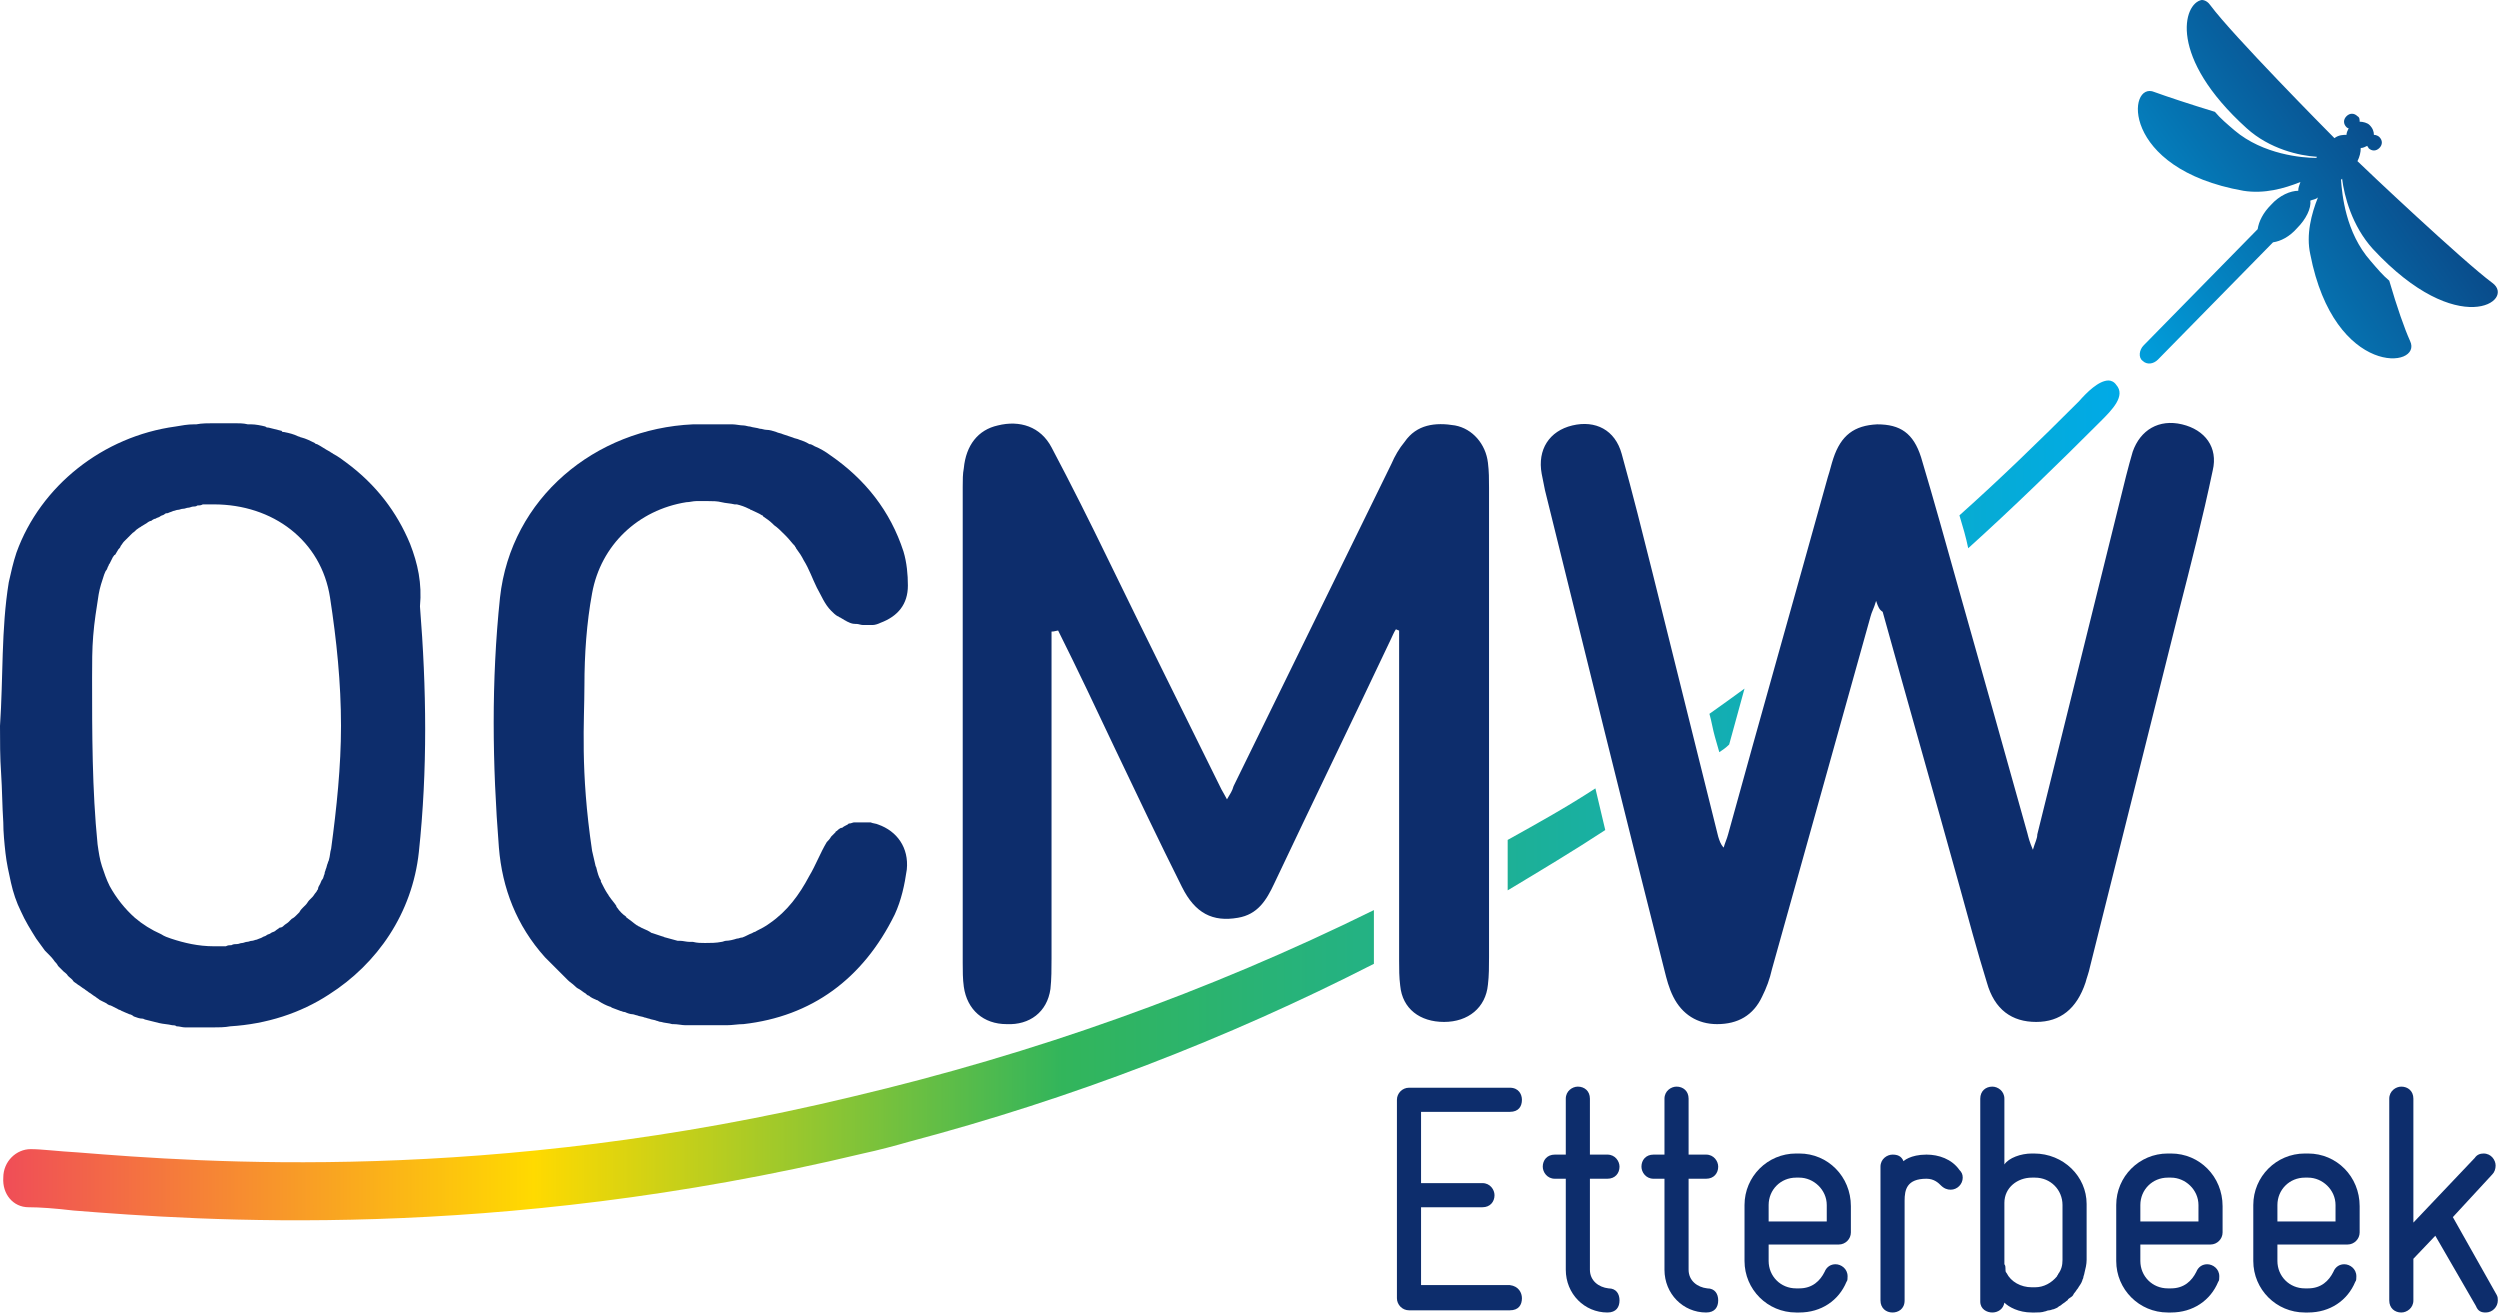
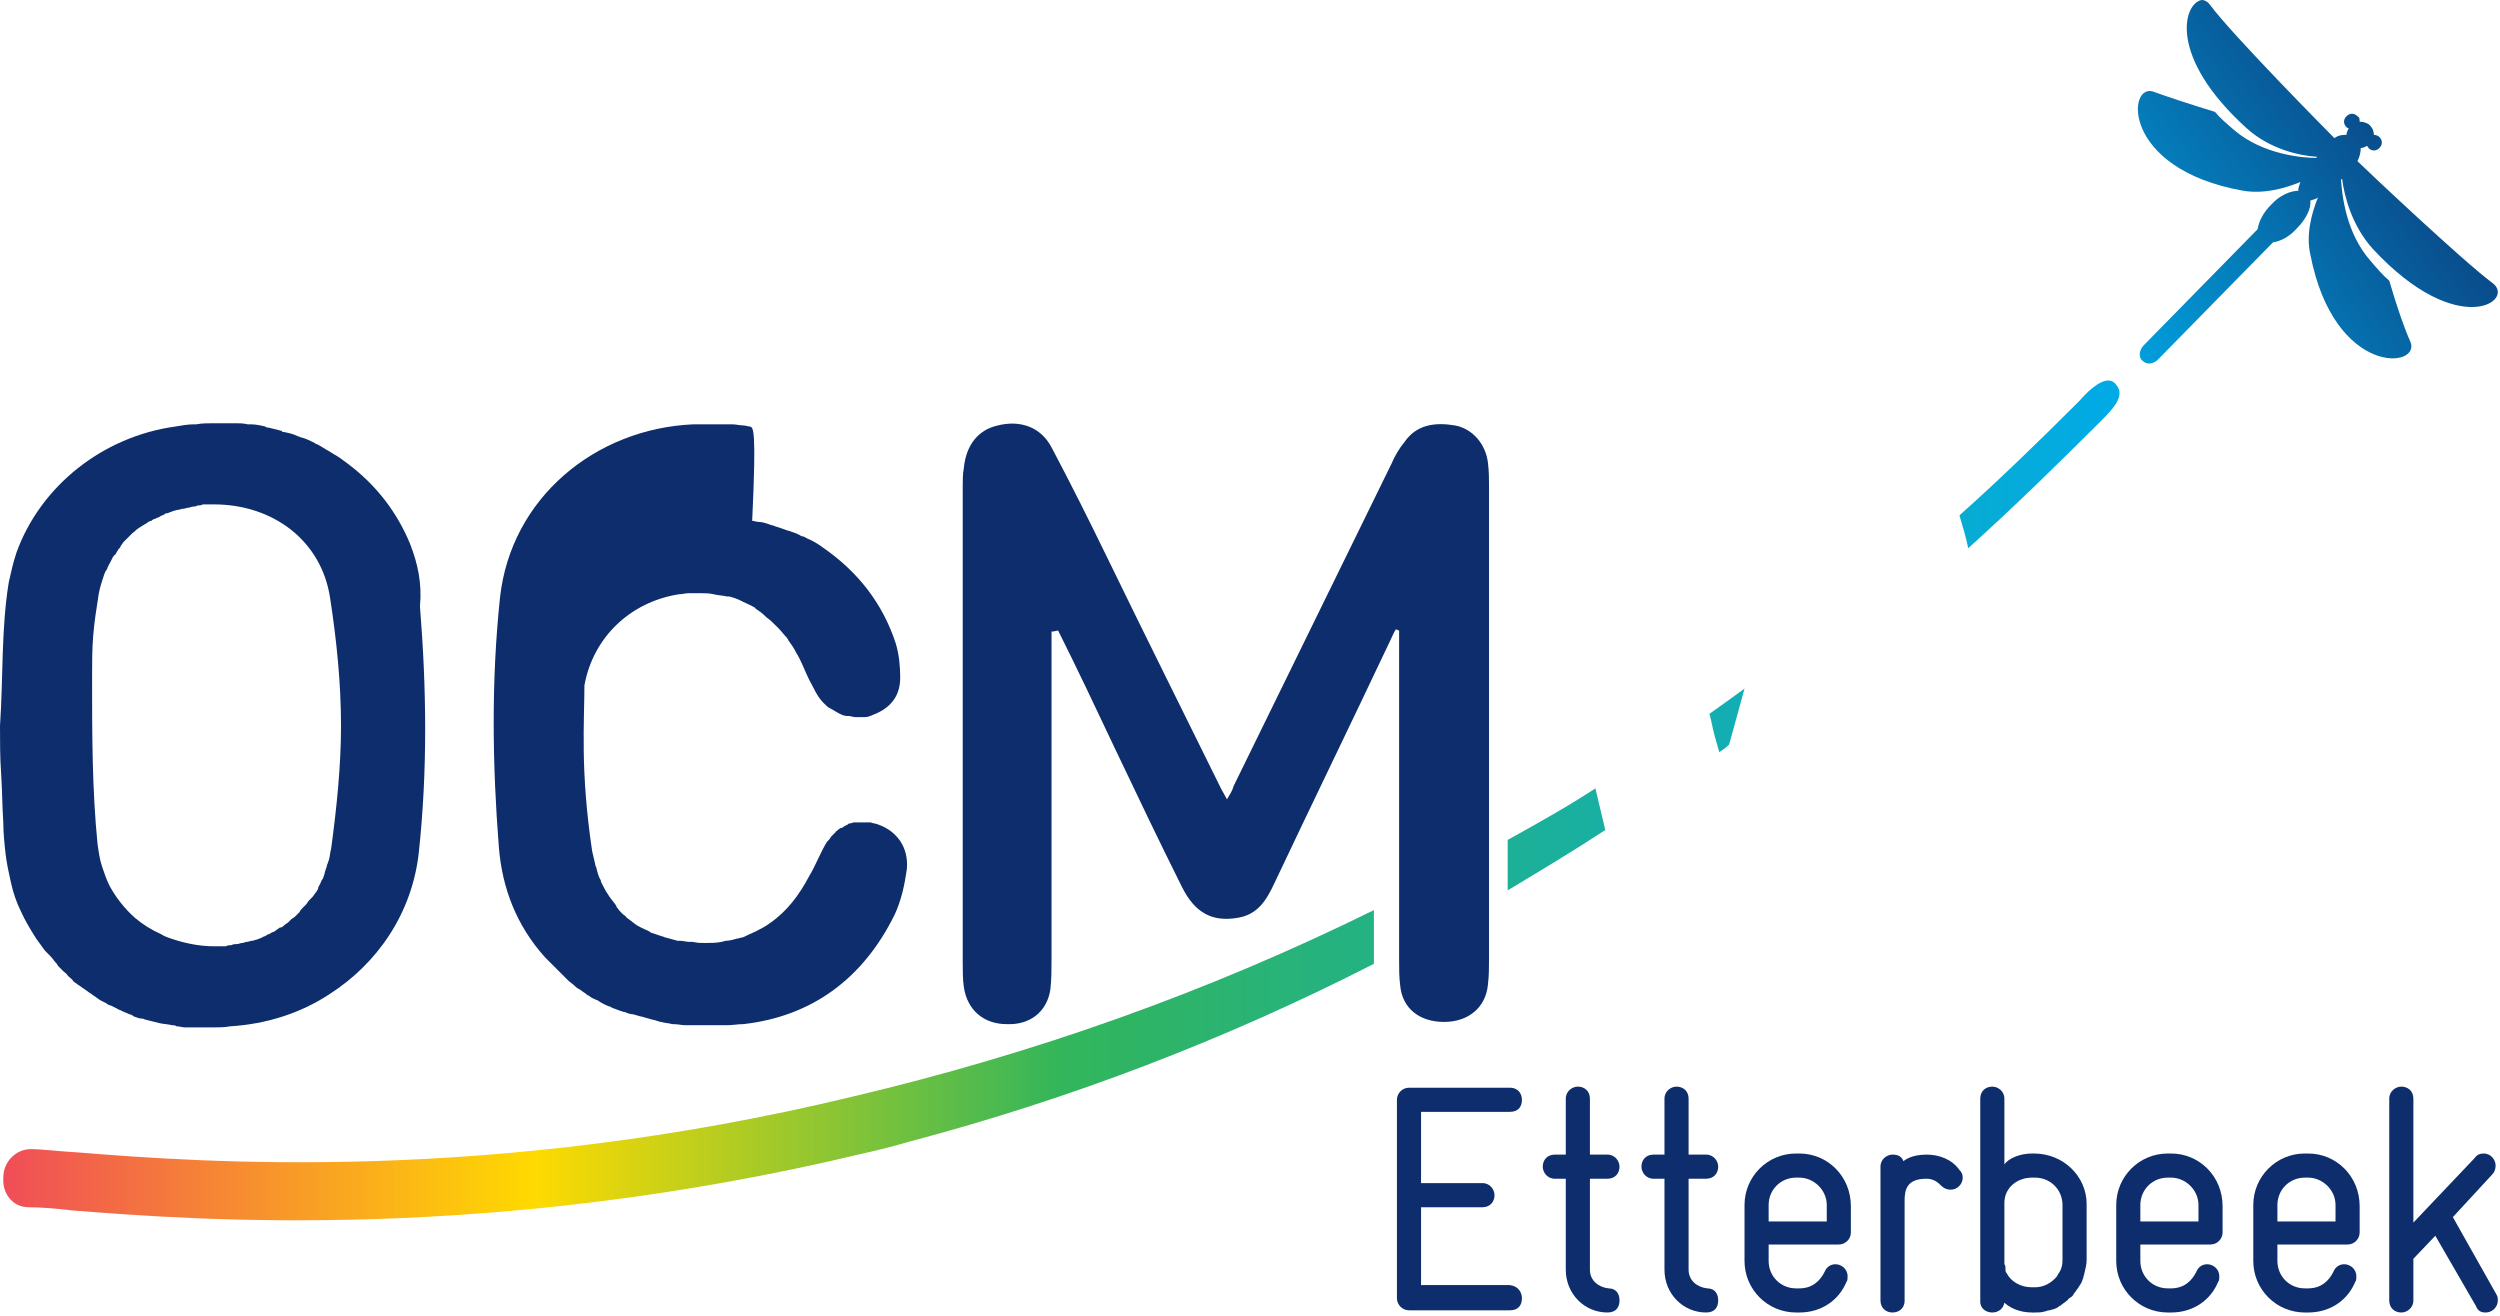
<svg xmlns="http://www.w3.org/2000/svg" xmlns:xlink="http://www.w3.org/1999/xlink" version="1.1" id="Layer_1" x="0px" y="0px" width="228px" height="120px" viewBox="0 0 228 120" style="enable-background:new 0 0 228 120;" xml:space="preserve">
  <style type="text/css">
	.st0{clip-path:url(#SVGID_2_);fill:url(#SVGID_3_);}
	.st1{fill:#0D2D6C;}
	.st2{clip-path:url(#SVGID_5_);fill:url(#SVGID_6_);}
</style>
  <g>
    <g>
      <g>
        <defs>
          <path id="SVGID_1_" d="M204.9,11.7c2.1,1.9,4.8,2.5,6.4,2.6c0,0,0,0.1-0.1,0.1c-1.2,0-4.8-0.3-7.4-2.5c-0.7-0.6-1.3-1.1-1.8-1.7      c-2.3-0.7-4.4-1.4-5.5-1.8c-2.5-1.1-3.2,7,8.1,9c1.9,0.3,3.7-0.2,5.2-0.8c-0.1,0.3-0.2,0.5-0.2,0.8c-0.7,0-1.7,0.4-2.5,1.3      c-0.7,0.7-1.1,1.5-1.2,2.2l-10.4,10.6c-0.4,0.4-0.5,1.1-0.1,1.4c0.4,0.4,1,0.3,1.4-0.1l10.5-10.7c0.7-0.1,1.5-0.5,2.2-1.3      c0.8-0.8,1.3-1.8,1.2-2.5c0.2-0.1,0.5-0.1,0.7-0.3c-0.6,1.5-1.1,3.4-0.7,5.2c2.2,11.3,10.3,10.4,9.1,7.9      c-0.5-1.1-1.2-3.1-1.9-5.5c-0.6-0.5-1.1-1.1-1.7-1.8c-2.3-2.6-2.6-6.1-2.7-7.4l0.1-0.1c0.2,1.6,0.9,4.3,2.8,6.4      c7.8,8.4,13.1,4.7,10.9,3.1c-2.7-2-11.7-10.5-12.3-11.1c0.2-0.4,0.3-0.8,0.3-1.2c0.2,0,0.4-0.1,0.6-0.2c0,0.1,0.1,0.1,0.1,0.2      c0.3,0.3,0.7,0.3,1,0s0.3-0.7,0-1c-0.1-0.1-0.3-0.2-0.5-0.2c0-0.3-0.1-0.6-0.4-0.9l0,0c-0.2-0.2-0.6-0.3-0.9-0.3      c0-0.2,0-0.4-0.2-0.5c-0.3-0.3-0.7-0.3-1,0s-0.3,0.7,0,1c0,0,0.1,0.1,0.2,0.1c-0.1,0.2-0.2,0.4-0.2,0.6c-0.3,0-0.7,0-1.1,0.3      c-0.6-0.6-9.3-9.4-11.3-12.1c-0.2-0.3-0.5-0.5-0.8-0.5C199.1,0.3,197.7,5.2,204.9,11.7" />
        </defs>
        <clipPath id="SVGID_2_">
          <use xlink:href="#SVGID_1_" style="overflow:visible;" />
        </clipPath>
        <linearGradient id="SVGID_3_" gradientUnits="userSpaceOnUse" x1="-1013.419" y1="237.946" x2="-1012.419" y2="237.946" gradientTransform="matrix(-36.477 25.427 25.427 36.477 -42789.539 17094.723)">
          <stop offset="0" style="stop-color:#0D2C6C" />
          <stop offset="1" style="stop-color:#00A6E3" />
        </linearGradient>
        <polygon class="st0" points="245.5,23.3 205.2,51.4 177.4,11.5 217.7,-16.6    " />
      </g>
    </g>
  </g>
  <g>
    <g>
      <path class="st1" d="M185.5,105.2h-0.2c-1,0-2.1,0.4-2.5,1v-6c0-0.7-0.6-1.1-1.1-1.1c-0.6,0-1.1,0.4-1.1,1.1v10.1v0.9v3.5l0,0l0,0    v4c0,0.7,0.6,1,1.1,1s1-0.3,1.1-0.9c0.4,0.4,1.3,0.9,2.5,0.9h0.1h0.2c0.3,0,0.6,0,0.9-0.1c0.1,0,0.2-0.1,0.4-0.1    c0.1,0,0.3-0.1,0.4-0.1c0.2-0.1,0.3-0.1,0.4-0.2c0.1-0.1,0.2-0.1,0.3-0.2s0.3-0.2,0.4-0.3c0.1-0.1,0.2-0.1,0.2-0.2    c0.1-0.1,0.3-0.2,0.4-0.3c0.1-0.1,0.1-0.2,0.2-0.3c0.1-0.1,0.2-0.3,0.3-0.4c0.1-0.2,0.3-0.4,0.4-0.7c0-0.1,0.1-0.2,0.1-0.3    s0.1-0.3,0.1-0.4l0,0c0.1-0.4,0.2-0.8,0.2-1.2v-2.2V112v-2.2C190.3,107.3,188.2,105.2,185.5,105.2 M182.8,109.7    c0-1.4,1.2-2.3,2.5-2.3h0.3c1.4,0,2.5,1.1,2.5,2.5v2.2v0.6v2.2c0,0.5-0.1,0.9-0.4,1.3c0,0.1-0.1,0.1-0.1,0.2c-0.5,0.6-1.2,1-2,1    h-0.3c-1,0-1.9-0.5-2.3-1.3c-0.1-0.1-0.1-0.2-0.1-0.3c0,0,0,0,0-0.1s0-0.3-0.1-0.4v-0.1v-3.4L182.8,109.7L182.8,109.7z" />
    </g>
    <g>
      <path class="st1" d="M227.8,118.6c0,0.6-0.5,1.1-1.1,1.1c-0.4,0-0.7-0.1-0.9-0.6l-3.7-6.4l-2,2.1v3.8c0,0.7-0.6,1.1-1.1,1.1    c-0.6,0-1.1-0.4-1.1-1.1v-18.4c0-0.7,0.6-1.1,1.1-1.1c0.6,0,1.1,0.4,1.1,1.1v11.3l5.6-5.9c0.2-0.3,0.5-0.4,0.8-0.4    c0.7,0,1.1,0.6,1.1,1.1c0,0.3-0.1,0.6-0.3,0.8l-3.6,3.9l4,7.1C227.8,118.3,227.8,118.4,227.8,118.6" />
    </g>
    <g>
      <path class="st1" d="M147.7,118.6c0,0.6-0.3,1.1-1.1,1.1c-2.1,0-3.8-1.7-3.8-3.9v-8.3h-1c-0.7,0-1.1-0.6-1.1-1.1    c0-0.6,0.4-1.1,1.1-1.1h1v-5.1c0-0.7,0.6-1.1,1.1-1.1c0.6,0,1.1,0.4,1.1,1.1v5.1h1.6c0.7,0,1.1,0.6,1.1,1.1c0,0.6-0.4,1.1-1.1,1.1    H145v8.3c0,1,0.8,1.6,1.7,1.7C147.4,117.5,147.7,118,147.7,118.6" />
    </g>
    <g>
      <path class="st1" d="M156.7,118.6c0,0.6-0.3,1.1-1.1,1.1c-2.1,0-3.8-1.7-3.8-3.9v-8.3h-1c-0.7,0-1.1-0.6-1.1-1.1    c0-0.6,0.4-1.1,1.1-1.1h1v-5.1c0-0.7,0.6-1.1,1.1-1.1c0.6,0,1.1,0.4,1.1,1.1v5.1h1.6c0.7,0,1.1,0.6,1.1,1.1c0,0.6-0.4,1.1-1.1,1.1    H154v8.3c0,1,0.8,1.6,1.7,1.7C156.4,117.5,156.7,118,156.7,118.6" />
    </g>
    <g>
      <path class="st1" d="M168.8,112.4V110c0-2.7-2.1-4.8-4.7-4.8h-0.3c-2.6,0-4.7,2.1-4.7,4.7v5.1c0,2.6,2.1,4.7,4.7,4.7h0.3    c2,0,3.6-1.1,4.3-2.8c0.1-0.1,0.1-0.3,0.1-0.5c0-0.7-0.6-1.1-1.1-1.1c-0.4,0-0.8,0.2-1,0.7c-0.4,0.8-1.1,1.5-2.3,1.5h-0.3    c-1.4,0-2.5-1.1-2.5-2.5v-1.5h6.4C168.3,113.5,168.8,113,168.8,112.4 M166.5,111.4h-5.2v-1.5c0-1.4,1.1-2.5,2.5-2.5h0.3    c1.3,0,2.5,1.1,2.5,2.5v1.5H166.5z" />
    </g>
    <g>
      <path class="st1" d="M202.7,112.4V110c0-2.7-2.1-4.8-4.7-4.8h-0.3c-2.6,0-4.7,2.1-4.7,4.7v5.1c0,2.6,2.1,4.7,4.7,4.7h0.3    c2,0,3.6-1.1,4.3-2.8c0.1-0.1,0.1-0.3,0.1-0.5c0-0.7-0.6-1.1-1.1-1.1c-0.4,0-0.8,0.2-1,0.7c-0.4,0.8-1.1,1.5-2.3,1.5h-0.3    c-1.4,0-2.5-1.1-2.5-2.5v-1.5h6.4C202.2,113.5,202.7,113,202.7,112.4 M200.5,111.4h-5.3v-1.5c0-1.4,1.1-2.5,2.5-2.5h0.3    c1.3,0,2.5,1.1,2.5,2.5V111.4z" />
    </g>
    <g>
      <path class="st1" d="M215.2,112.4V110c0-2.7-2.1-4.8-4.7-4.8h-0.3c-2.6,0-4.7,2.1-4.7,4.7v5.1c0,2.6,2.1,4.7,4.7,4.7h0.3    c2,0,3.6-1.1,4.3-2.8c0.1-0.1,0.1-0.3,0.1-0.5c0-0.7-0.6-1.1-1.1-1.1c-0.4,0-0.8,0.2-1,0.7c-0.4,0.8-1.1,1.5-2.3,1.5h-0.3    c-1.4,0-2.5-1.1-2.5-2.5v-1.5h6.4C214.7,113.5,215.2,113,215.2,112.4 M213,111.4h-5.3v-1.5c0-1.4,1.1-2.5,2.5-2.5h0.3    c1.3,0,2.5,1.1,2.5,2.5V111.4z" />
    </g>
    <g>
      <path class="st1" d="M179,107.4c0,0.6-0.5,1.1-1.1,1.1c-0.3,0-0.6-0.1-0.9-0.4c-0.2-0.2-0.6-0.6-1.3-0.6c-1.8,0-2,1-2,2v9.1    c0,0.8-0.6,1.1-1.1,1.1c-0.6,0-1.1-0.4-1.1-1.1v-12.2c0-0.7,0.6-1.1,1.1-1.1c0.4,0,0.8,0.1,1,0.6c0,0,0.6-0.6,2.1-0.6    c1.1,0,2.3,0.4,3,1.4C178.9,106.9,179,107.1,179,107.4" />
    </g>
    <g>
      <path class="st1" d="M138.8,118.4c0,0.6-0.3,1.1-1.1,1.1h-9.2c-0.6,0-1.1-0.5-1.1-1.1v-18.1c0-0.6,0.5-1.1,1.1-1.1h9.2    c0.8,0,1.1,0.6,1.1,1.1c0,0.6-0.3,1.1-1.1,1.1h-8.1v6.5h5.6c0.7,0,1.1,0.6,1.1,1.1c0,0.6-0.4,1.1-1.1,1.1h-5.6v7.1h8.1    C138.5,117.3,138.8,117.9,138.8,118.4" />
    </g>
    <g>
-       <path class="st1" d="M171.1,54.8c-0.2,0.7-0.4,1-0.5,1.4c-3,10.7-6,21.5-9,32.2c-0.2,0.9-0.5,1.7-0.9,2.5    c-0.8,1.7-2.2,2.5-4.1,2.5c-1.8,0-3.2-0.9-4-2.5c-0.4-0.8-0.6-1.6-0.8-2.4c-3.7-14.6-7.3-29.2-10.9-43.8c-0.1-0.5-0.2-1-0.3-1.5    c-0.4-2.2,0.7-3.9,2.8-4.4s3.9,0.4,4.5,2.6c1,3.6,1.9,7.2,2.8,10.8c2,8,4,16.1,6,24.1c0.1,0.3,0.2,0.7,0.5,1    c0.1-0.4,0.3-0.8,0.4-1.2c3-10.9,6.1-21.8,9.1-32.6c0.2-0.6,0.3-1.1,0.5-1.7c0.7-2.1,1.9-3,4-3.1c2.1,0,3.3,0.8,4,3    c1.2,4,2.3,8,3.4,11.9c2.1,7.4,4.2,14.9,6.3,22.4c0.1,0.4,0.2,0.8,0.5,1.5c0.2-0.7,0.4-1,0.4-1.4c2.7-10.9,5.4-21.8,8.1-32.7    c0.2-0.8,0.4-1.5,0.6-2.2c0.7-2,2.4-3,4.5-2.5s3.3,2.1,2.8,4.2c-0.9,4.3-2,8.6-3.1,12.9c-2.7,10.8-5.4,21.6-8.1,32.4    c-0.1,0.5-0.3,1-0.4,1.4c-0.8,2.4-2.3,3.6-4.5,3.6s-3.8-1.1-4.5-3.6c-0.9-2.9-1.7-5.9-2.5-8.8c-2.3-8.3-4.7-16.7-7-25    C171.4,55.6,171.3,55.4,171.1,54.8" />
-     </g>
+       </g>
    <g>
      <path class="st1" d="M95.9,57.6v2.5c0,9.1,0,18.2,0,27.3c0,0.9,0,1.9-0.1,2.8c-0.3,2.1-1.9,3.3-4,3.2c-2.1,0-3.6-1.3-3.9-3.4    c-0.1-0.7-0.1-1.5-0.1-2.2c0-14.5,0-28.9,0-43.4c0-0.6,0-1.2,0.1-1.7c0.2-2.1,1.3-3.5,3.1-3.9c2-0.5,3.9,0.1,4.9,2    c1.8,3.4,3.5,6.8,5.2,10.3c3.4,7,6.9,14,10.3,20.9c0.1,0.2,0.3,0.5,0.5,0.9c0.3-0.5,0.5-0.8,0.6-1.2c4.8-9.8,9.6-19.6,14.4-29.4    c0.3-0.7,0.7-1.4,1.2-2c1.1-1.6,2.8-1.8,4.6-1.5c1.6,0.3,2.8,1.7,3,3.4c0.1,0.8,0.1,1.5,0.1,2.3c0,14.3,0,28.6,0,42.8    c0,0.8,0,1.7-0.1,2.5c-0.2,2.1-1.8,3.4-4,3.4s-3.8-1.2-4-3.3c-0.1-0.8-0.1-1.5-0.1-2.3c0-9.6,0-19.3,0-28.9v-1.2    c-0.1,0-0.2-0.1-0.3-0.1c-0.2,0.3-0.3,0.6-0.5,1c-3.5,7.4-7.1,14.8-10.6,22.2c-0.7,1.5-1.5,2.8-3.3,3.1c-2.3,0.4-3.9-0.4-5.1-2.8    c-2.1-4.2-4.1-8.4-6.1-12.6c-1.7-3.6-3.4-7.2-5.2-10.8C96.1,57.6,96,57.6,95.9,57.6" />
    </g>
  </g>
  <g>
    <g>
      <g>
        <defs>
          <path id="SVGID_4_" d="M77.8,100c-33.1,8-59.5,6-70.7,5.1c-1.8-0.1-3.3-0.3-4.3-0.3c-1.3,0-2.5,1.1-2.5,2.6      c-0.1,1.5,0.9,2.7,2.3,2.7c1,0,2.4,0.1,4.1,0.3c11.4,0.9,38.2,2.9,72-5.2c1.4-0.3,2.9-0.7,4.3-1.1c14.7-3.9,28.8-9.3,42.3-16.2      c0-0.1,0-0.1,0-0.2v-0.1c0-1.5,0-3.1,0-4.6C110.1,90.5,94.3,96.1,77.8,100 M137.5,76.6c0,1.5,0,3.1,0,4.6c3-1.8,6-3.6,8.9-5.5      c-0.3-1.3-0.6-2.5-0.9-3.8C142.9,73.6,140.2,75.1,137.5,76.6 M155.9,65.1c0.2,0.7,0.3,1.4,0.5,2.1l0.4,1.4      c0.3-0.2,0.6-0.4,0.9-0.7l1.4-5.1C158,63.6,156.9,64.4,155.9,65.1 M189.6,36.6c-3.6,3.6-7.2,7.1-10.9,10.4c0.3,1,0.6,2,0.8,3      c4.1-3.7,8.1-7.6,12.1-11.6c1-1,2.3-2.3,1.4-3.3c-0.2-0.3-0.5-0.4-0.7-0.4C191.4,34.7,190.3,35.8,189.6,36.6" />
        </defs>
        <clipPath id="SVGID_5_">
          <use xlink:href="#SVGID_4_" style="overflow:visible;" />
        </clipPath>
        <linearGradient id="SVGID_6_" gradientUnits="userSpaceOnUse" x1="-1011.899" y1="185.301" x2="-1010.9" y2="185.301" gradientTransform="matrix(192.966 0 0 -192.966 195262.5 35830.859)">
          <stop offset="0" style="stop-color:#F04E57" />
          <stop offset="0.25" style="stop-color:#FFDA00" />
          <stop offset="0.5" style="stop-color:#32B55B" />
          <stop offset="1" style="stop-color:#00AAE7" />
        </linearGradient>
        <rect x="0.2" y="34.7" class="st2" width="193.6" height="78.7" />
      </g>
    </g>
  </g>
  <g>
    <g>
      <path class="st1" d="M37.4,49.6c-1.2-2.9-3.1-5.4-5.8-7.4c-0.4-0.3-0.8-0.6-1.2-0.8c-0.1-0.1-0.2-0.1-0.3-0.2    c-0.4-0.2-0.8-0.5-1.2-0.7c-0.1,0-0.1,0-0.2-0.1c-0.4-0.2-0.8-0.4-1.2-0.5c-0.1,0-0.2-0.1-0.3-0.1c-0.4-0.2-0.8-0.3-1.3-0.4    c-0.1,0-0.2,0-0.2-0.1c-0.4-0.1-0.8-0.2-1.2-0.3c-0.1,0-0.2,0-0.3-0.1c-0.4-0.1-0.9-0.2-1.3-0.2c-0.1,0-0.2,0-0.3,0    c-0.4-0.1-0.8-0.1-1.2-0.1c-0.1,0-0.1,0-0.2,0c-0.5,0-0.9,0-1.4,0c-0.1,0-0.2,0-0.3,0c-0.5,0-1.1,0-1.6,0.1c-0.1,0-0.1,0-0.2,0    c-0.6,0-1.1,0.1-1.7,0.2C9.4,39.8,3.7,44.3,1.5,50.4c-0.3,0.9-0.5,1.8-0.7,2.7C0.1,57.4,0.3,61.8,0,66.2c0,1.4,0,2.9,0.1,4.3    c0.1,1.5,0.1,3,0.2,4.5c0,0.9,0.1,1.9,0.2,2.8s0.3,1.8,0.5,2.7c0.2,0.9,0.5,1.8,0.9,2.6c0.4,0.9,0.9,1.7,1.4,2.5l0,0    c0.3,0.4,0.5,0.7,0.8,1.1c0.1,0.1,0.2,0.2,0.3,0.3c0.2,0.2,0.4,0.4,0.6,0.7c0.1,0.1,0.2,0.2,0.3,0.4c0.2,0.2,0.4,0.4,0.5,0.5    s0.3,0.2,0.4,0.4c0.2,0.2,0.4,0.3,0.5,0.5c0.1,0.1,0.3,0.2,0.4,0.3c0.2,0.1,0.4,0.3,0.6,0.4c0.1,0.1,0.3,0.2,0.4,0.3    c0.2,0.1,0.4,0.3,0.6,0.4C8.8,91,9,91.1,9.1,91.2c0.2,0.1,0.4,0.2,0.6,0.3c0.1,0.1,0.3,0.2,0.4,0.2c0.2,0.1,0.4,0.2,0.6,0.3    c0.1,0.1,0.3,0.1,0.4,0.2c0.2,0.1,0.5,0.2,0.7,0.3c0.1,0,0.3,0.1,0.4,0.2c0.3,0.1,0.5,0.2,0.8,0.2c0.1,0,0.2,0.1,0.3,0.1    c0.4,0.1,0.8,0.2,1.2,0.3l0,0c0.4,0.1,0.8,0.1,1.2,0.2c0.1,0,0.3,0,0.4,0.1c0.3,0,0.5,0.1,0.8,0.1c0.2,0,0.3,0,0.5,0    c0.3,0,0.5,0,0.8,0c0.2,0,0.4,0,0.5,0c0.2,0,0.5,0,0.7,0c0.5,0,1.1,0,1.6-0.1l0,0c3.3-0.2,6.4-1.2,9-2.9c4.4-2.8,7.6-7.4,8.2-13    c0.8-7.5,0.7-14.9,0.1-22.4C38.5,53.2,38.1,51.4,37.4,49.6 M30.2,77.4c-0.1,0.3-0.1,0.7-0.2,1c0,0.1-0.1,0.2-0.1,0.3    c-0.1,0.2-0.1,0.4-0.2,0.6c0,0.1-0.1,0.2-0.1,0.4c-0.1,0.2-0.1,0.4-0.2,0.5s-0.1,0.2-0.2,0.4c-0.1,0.2-0.2,0.3-0.2,0.5    c-0.1,0.1-0.1,0.2-0.2,0.3c-0.1,0.1-0.2,0.3-0.3,0.4s-0.2,0.2-0.3,0.3c-0.1,0.1-0.2,0.3-0.3,0.4s-0.2,0.2-0.3,0.3    c-0.1,0.1-0.2,0.2-0.3,0.4c-0.1,0.1-0.2,0.2-0.3,0.3c-0.1,0.1-0.2,0.2-0.4,0.3c-0.1,0.1-0.2,0.2-0.3,0.3c-0.1,0.1-0.3,0.2-0.4,0.3    c-0.1,0.1-0.2,0.2-0.4,0.2c-0.1,0.1-0.3,0.2-0.4,0.3C25,85,24.8,85,24.7,85.1c-0.1,0.1-0.3,0.1-0.4,0.2s-0.3,0.1-0.4,0.2    c-0.2,0.1-0.3,0.1-0.5,0.2c-0.1,0-0.3,0.1-0.4,0.1c-0.2,0-0.3,0.1-0.5,0.1c-0.1,0-0.3,0.1-0.4,0.1c-0.2,0-0.3,0.1-0.5,0.1    s-0.3,0-0.5,0.1c-0.2,0-0.3,0-0.5,0.1c-0.2,0-0.3,0-0.5,0c-0.1,0-0.3,0-0.4,0s-0.2,0-0.2,0c-1.4,0-2.7-0.3-3.9-0.7    c-0.3-0.1-0.6-0.2-0.9-0.4c-0.9-0.4-1.7-0.9-2.4-1.5c-0.9-0.8-1.7-1.8-2.3-2.9c-0.3-0.6-0.5-1.2-0.7-1.8c-0.2-0.6-0.3-1.3-0.4-2    c-0.5-5-0.5-10.1-0.5-15.2c0-1.3,0-2.6,0.1-3.8c0.1-1.3,0.3-2.5,0.5-3.8c0.1-0.6,0.3-1.2,0.5-1.8l0,0c0.1-0.2,0.1-0.3,0.2-0.4    c0.1-0.1,0.1-0.3,0.2-0.4c0-0.1,0.1-0.2,0.1-0.2c0.1-0.2,0.2-0.4,0.3-0.6c0.1-0.1,0.1-0.2,0.2-0.2c0.1-0.2,0.2-0.3,0.3-0.5    c0.1-0.1,0.2-0.2,0.2-0.3c0.1-0.1,0.2-0.3,0.3-0.4s0.1-0.1,0.2-0.2c0.1-0.1,0.3-0.3,0.4-0.4c0.1-0.1,0.1-0.1,0.2-0.2    c0.2-0.1,0.3-0.3,0.5-0.4c0.1-0.1,0.2-0.1,0.3-0.2c0.2-0.1,0.3-0.2,0.5-0.3c0.1-0.1,0.3-0.2,0.4-0.2c0.1-0.1,0.3-0.2,0.4-0.2    c0.1-0.1,0.3-0.1,0.4-0.2c0.1-0.1,0.3-0.1,0.4-0.2c0.1-0.1,0.2-0.1,0.3-0.1c0.2-0.1,0.3-0.1,0.5-0.2c0.1,0,0.3-0.1,0.4-0.1    c0.2,0,0.3-0.1,0.5-0.1s0.3-0.1,0.5-0.1c0.1,0,0.3-0.1,0.4-0.1s0.3,0,0.4-0.1c0.2,0,0.3,0,0.5-0.1c0.2,0,0.3,0,0.5,0s0.3,0,0.5,0    l0,0c5.4,0,9.8,3.3,10.6,8.5c0.6,3.9,1,7.8,1,11.7C31.1,69.9,30.7,73.7,30.2,77.4" />
    </g>
    <g>
-       <path class="st1" d="M81.6,83.4c0.6-1.3,0.9-2.7,1.1-4.1c0.2-2-0.9-3.5-2.6-4.1c-0.2-0.1-0.5-0.1-0.7-0.2c-0.1,0-0.2,0-0.2,0    c-0.2,0-0.3,0-0.5,0h-0.1c-0.2,0-0.3,0-0.5,0c-0.1,0-0.1,0-0.2,0s-0.3,0.1-0.4,0.1s-0.1,0-0.2,0.1c-0.2,0.1-0.4,0.2-0.5,0.3    c0,0,0,0-0.1,0c-0.2,0.1-0.3,0.2-0.4,0.3c-0.1,0-0.1,0.1-0.1,0.1c-0.1,0.1-0.2,0.2-0.3,0.3l-0.1,0.1c-0.1,0.2-0.3,0.4-0.4,0.5    c-0.6,1-1,2.1-1.6,3.1c-0.9,1.7-2,3.2-3.6,4.3c-0.4,0.3-0.8,0.5-1.2,0.7c-0.1,0.1-0.3,0.1-0.4,0.2c-0.3,0.1-0.6,0.3-0.9,0.4    c-0.2,0-0.3,0.1-0.5,0.1c-0.3,0.1-0.7,0.2-1,0.2c-0.1,0-0.3,0.1-0.4,0.1c-0.5,0.1-1,0.1-1.5,0.1l0,0c-0.4,0-0.7,0-1.1-0.1    c-0.1,0-0.2,0-0.3,0c-0.3,0-0.6-0.1-0.9-0.1c-0.1,0-0.1,0-0.2,0c-0.4-0.1-0.7-0.2-1.1-0.3c-0.1,0-0.2-0.1-0.3-0.1    c-0.3-0.1-0.6-0.2-0.9-0.3c-0.1,0-0.2-0.1-0.2-0.1c-0.3-0.2-0.7-0.3-1-0.5c-0.1,0-0.1-0.1-0.2-0.1c-0.3-0.2-0.5-0.4-0.8-0.6    c-0.1-0.1-0.2-0.1-0.2-0.2c-0.3-0.2-0.6-0.5-0.8-0.8c0,0-0.1-0.1-0.1-0.2c-0.2-0.3-0.4-0.5-0.6-0.8c-0.1-0.1-0.1-0.2-0.2-0.3    c-0.2-0.3-0.4-0.7-0.6-1.1v-0.1c-0.2-0.3-0.3-0.7-0.4-1.1c0-0.1-0.1-0.2-0.1-0.3c-0.1-0.4-0.2-0.9-0.3-1.3    c-1.1-7.4-0.7-11.8-0.7-15.1c0-2.8,0.2-5.7,0.7-8.4c0.8-4.4,4.2-7.6,8.6-8.3c0.3,0,0.6-0.1,0.9-0.1c0.1,0,0.2,0,0.3,0    c0.2,0,0.4,0,0.6,0h0.1h0.1c0.4,0,0.8,0,1.2,0.1l0,0c0.4,0.1,0.8,0.1,1.2,0.2c0.1,0,0.1,0,0.2,0c0.4,0.1,0.7,0.2,1.1,0.4    c0.1,0,0.1,0.1,0.2,0.1c0.4,0.2,0.7,0.3,1,0.5c0,0,0.1,0,0.1,0.1c0.3,0.2,0.6,0.4,0.9,0.7l0.1,0.1c0.3,0.2,0.6,0.5,0.9,0.8    c0.1,0.1,0.1,0.1,0.2,0.2c0.3,0.3,0.5,0.6,0.8,0.9c0,0.1,0.1,0.1,0.1,0.2c0.3,0.4,0.5,0.7,0.7,1.1c0.5,0.8,0.8,1.7,1.2,2.5    c0.4,0.7,0.7,1.5,1.3,2.1c0.2,0.2,0.4,0.4,0.6,0.5c0.1,0,0.1,0.1,0.2,0.1c0.2,0.1,0.3,0.2,0.5,0.3c0.1,0,0.1,0.1,0.2,0.1    c0.2,0.1,0.4,0.2,0.7,0.2h0.1c0.2,0,0.4,0.1,0.6,0.1c0.1,0,0.1,0,0.2,0c0.2,0,0.3,0,0.5,0c0.1,0,0.1,0,0.2,0    c0.2,0,0.5-0.1,0.7-0.2c1.6-0.6,2.5-1.7,2.5-3.4c0-1-0.1-2.1-0.4-3.1c-1.2-3.7-3.5-6.6-6.7-8.8c-0.4-0.3-0.9-0.6-1.4-0.8    c-0.2-0.1-0.3-0.2-0.5-0.2c-0.3-0.2-0.6-0.3-0.9-0.4c-0.2-0.1-0.4-0.1-0.6-0.2c-0.3-0.1-0.6-0.2-0.9-0.3c-0.2-0.1-0.4-0.1-0.6-0.2    c-0.3-0.1-0.6-0.2-0.9-0.2c-0.2,0-0.4-0.1-0.6-0.1C69,39,68.7,39,68.4,38.9c-0.2,0-0.4-0.1-0.6-0.1c-0.3,0-0.7-0.1-1-0.1    c-0.2,0-0.4,0-0.5,0c-0.4,0-0.8,0-1.2,0c-0.1,0-0.2,0-0.3,0c-0.5,0-1.1,0-1.6,0c-8.9,0.4-16.6,6.7-17.6,15.8    c-0.8,7.6-0.7,15.2-0.1,22.8c0.3,3.7,1.6,7.1,4.2,10c0.3,0.3,0.6,0.6,0.9,0.9c0.1,0.1,0.2,0.2,0.3,0.3c0.2,0.2,0.4,0.4,0.6,0.6    c0.1,0.1,0.2,0.2,0.3,0.3c0.2,0.2,0.4,0.3,0.6,0.5c0.1,0.1,0.2,0.2,0.4,0.3c0.2,0.1,0.4,0.3,0.6,0.4c0.1,0.1,0.2,0.2,0.3,0.2    c0.2,0.2,0.5,0.3,0.7,0.4c0.1,0,0.2,0.1,0.2,0.1c0.3,0.2,0.7,0.4,1,0.5c0.1,0,0.2,0.1,0.2,0.1c0.3,0.1,0.5,0.2,0.8,0.3    c0.1,0,0.2,0.1,0.4,0.1c0.2,0.1,0.5,0.2,0.7,0.2c0.1,0,0.3,0.1,0.4,0.1c0.2,0.1,0.5,0.1,0.7,0.2c0.1,0,0.3,0.1,0.4,0.1    c0.2,0.1,0.5,0.1,0.7,0.2c0.1,0,0.2,0.1,0.4,0.1c0.3,0.1,0.7,0.1,1,0.2c0,0,0,0,0.1,0c0.4,0,0.8,0.1,1.1,0.1c0.1,0,0.2,0,0.4,0    c0.3,0,0.5,0,0.8,0c0.1,0,0.3,0,0.4,0c0.2,0,0.4,0,0.7,0s0.7,0,1,0c0.2,0,0.3,0,0.5,0c0.5,0,1-0.1,1.5-0.1    C74,92.7,78.7,89.3,81.6,83.4" />
+       <path class="st1" d="M81.6,83.4c0.6-1.3,0.9-2.7,1.1-4.1c0.2-2-0.9-3.5-2.6-4.1c-0.2-0.1-0.5-0.1-0.7-0.2c-0.1,0-0.2,0-0.2,0    c-0.2,0-0.3,0-0.5,0h-0.1c-0.2,0-0.3,0-0.5,0c-0.1,0-0.1,0-0.2,0s-0.3,0.1-0.4,0.1s-0.1,0-0.2,0.1c-0.2,0.1-0.4,0.2-0.5,0.3    c0,0,0,0-0.1,0c-0.2,0.1-0.3,0.2-0.4,0.3c-0.1,0-0.1,0.1-0.1,0.1c-0.1,0.1-0.2,0.2-0.3,0.3l-0.1,0.1c-0.1,0.2-0.3,0.4-0.4,0.5    c-0.6,1-1,2.1-1.6,3.1c-0.9,1.7-2,3.2-3.6,4.3c-0.4,0.3-0.8,0.5-1.2,0.7c-0.1,0.1-0.3,0.1-0.4,0.2c-0.3,0.1-0.6,0.3-0.9,0.4    c-0.2,0-0.3,0.1-0.5,0.1c-0.3,0.1-0.7,0.2-1,0.2c-0.1,0-0.3,0.1-0.4,0.1c-0.5,0.1-1,0.1-1.5,0.1l0,0c-0.4,0-0.7,0-1.1-0.1    c-0.1,0-0.2,0-0.3,0c-0.3,0-0.6-0.1-0.9-0.1c-0.1,0-0.1,0-0.2,0c-0.4-0.1-0.7-0.2-1.1-0.3c-0.1,0-0.2-0.1-0.3-0.1    c-0.3-0.1-0.6-0.2-0.9-0.3c-0.1,0-0.2-0.1-0.2-0.1c-0.3-0.2-0.7-0.3-1-0.5c-0.1,0-0.1-0.1-0.2-0.1c-0.3-0.2-0.5-0.4-0.8-0.6    c-0.1-0.1-0.2-0.1-0.2-0.2c-0.3-0.2-0.6-0.5-0.8-0.8c0,0-0.1-0.1-0.1-0.2c-0.2-0.3-0.4-0.5-0.6-0.8c-0.1-0.1-0.1-0.2-0.2-0.3    c-0.2-0.3-0.4-0.7-0.6-1.1v-0.1c-0.2-0.3-0.3-0.7-0.4-1.1c0-0.1-0.1-0.2-0.1-0.3c-0.1-0.4-0.2-0.9-0.3-1.3    c-1.1-7.4-0.7-11.8-0.7-15.1c0.8-4.4,4.2-7.6,8.6-8.3c0.3,0,0.6-0.1,0.9-0.1c0.1,0,0.2,0,0.3,0    c0.2,0,0.4,0,0.6,0h0.1h0.1c0.4,0,0.8,0,1.2,0.1l0,0c0.4,0.1,0.8,0.1,1.2,0.2c0.1,0,0.1,0,0.2,0c0.4,0.1,0.7,0.2,1.1,0.4    c0.1,0,0.1,0.1,0.2,0.1c0.4,0.2,0.7,0.3,1,0.5c0,0,0.1,0,0.1,0.1c0.3,0.2,0.6,0.4,0.9,0.7l0.1,0.1c0.3,0.2,0.6,0.5,0.9,0.8    c0.1,0.1,0.1,0.1,0.2,0.2c0.3,0.3,0.5,0.6,0.8,0.9c0,0.1,0.1,0.1,0.1,0.2c0.3,0.4,0.5,0.7,0.7,1.1c0.5,0.8,0.8,1.7,1.2,2.5    c0.4,0.7,0.7,1.5,1.3,2.1c0.2,0.2,0.4,0.4,0.6,0.5c0.1,0,0.1,0.1,0.2,0.1c0.2,0.1,0.3,0.2,0.5,0.3c0.1,0,0.1,0.1,0.2,0.1    c0.2,0.1,0.4,0.2,0.7,0.2h0.1c0.2,0,0.4,0.1,0.6,0.1c0.1,0,0.1,0,0.2,0c0.2,0,0.3,0,0.5,0c0.1,0,0.1,0,0.2,0    c0.2,0,0.5-0.1,0.7-0.2c1.6-0.6,2.5-1.7,2.5-3.4c0-1-0.1-2.1-0.4-3.1c-1.2-3.7-3.5-6.6-6.7-8.8c-0.4-0.3-0.9-0.6-1.4-0.8    c-0.2-0.1-0.3-0.2-0.5-0.2c-0.3-0.2-0.6-0.3-0.9-0.4c-0.2-0.1-0.4-0.1-0.6-0.2c-0.3-0.1-0.6-0.2-0.9-0.3c-0.2-0.1-0.4-0.1-0.6-0.2    c-0.3-0.1-0.6-0.2-0.9-0.2c-0.2,0-0.4-0.1-0.6-0.1C69,39,68.7,39,68.4,38.9c-0.2,0-0.4-0.1-0.6-0.1c-0.3,0-0.7-0.1-1-0.1    c-0.2,0-0.4,0-0.5,0c-0.4,0-0.8,0-1.2,0c-0.1,0-0.2,0-0.3,0c-0.5,0-1.1,0-1.6,0c-8.9,0.4-16.6,6.7-17.6,15.8    c-0.8,7.6-0.7,15.2-0.1,22.8c0.3,3.7,1.6,7.1,4.2,10c0.3,0.3,0.6,0.6,0.9,0.9c0.1,0.1,0.2,0.2,0.3,0.3c0.2,0.2,0.4,0.4,0.6,0.6    c0.1,0.1,0.2,0.2,0.3,0.3c0.2,0.2,0.4,0.3,0.6,0.5c0.1,0.1,0.2,0.2,0.4,0.3c0.2,0.1,0.4,0.3,0.6,0.4c0.1,0.1,0.2,0.2,0.3,0.2    c0.2,0.2,0.5,0.3,0.7,0.4c0.1,0,0.2,0.1,0.2,0.1c0.3,0.2,0.7,0.4,1,0.5c0.1,0,0.2,0.1,0.2,0.1c0.3,0.1,0.5,0.2,0.8,0.3    c0.1,0,0.2,0.1,0.4,0.1c0.2,0.1,0.5,0.2,0.7,0.2c0.1,0,0.3,0.1,0.4,0.1c0.2,0.1,0.5,0.1,0.7,0.2c0.1,0,0.3,0.1,0.4,0.1    c0.2,0.1,0.5,0.1,0.7,0.2c0.1,0,0.2,0.1,0.4,0.1c0.3,0.1,0.7,0.1,1,0.2c0,0,0,0,0.1,0c0.4,0,0.8,0.1,1.1,0.1c0.1,0,0.2,0,0.4,0    c0.3,0,0.5,0,0.8,0c0.1,0,0.3,0,0.4,0c0.2,0,0.4,0,0.7,0s0.7,0,1,0c0.2,0,0.3,0,0.5,0c0.5,0,1-0.1,1.5-0.1    C74,92.7,78.7,89.3,81.6,83.4" />
    </g>
  </g>
</svg>